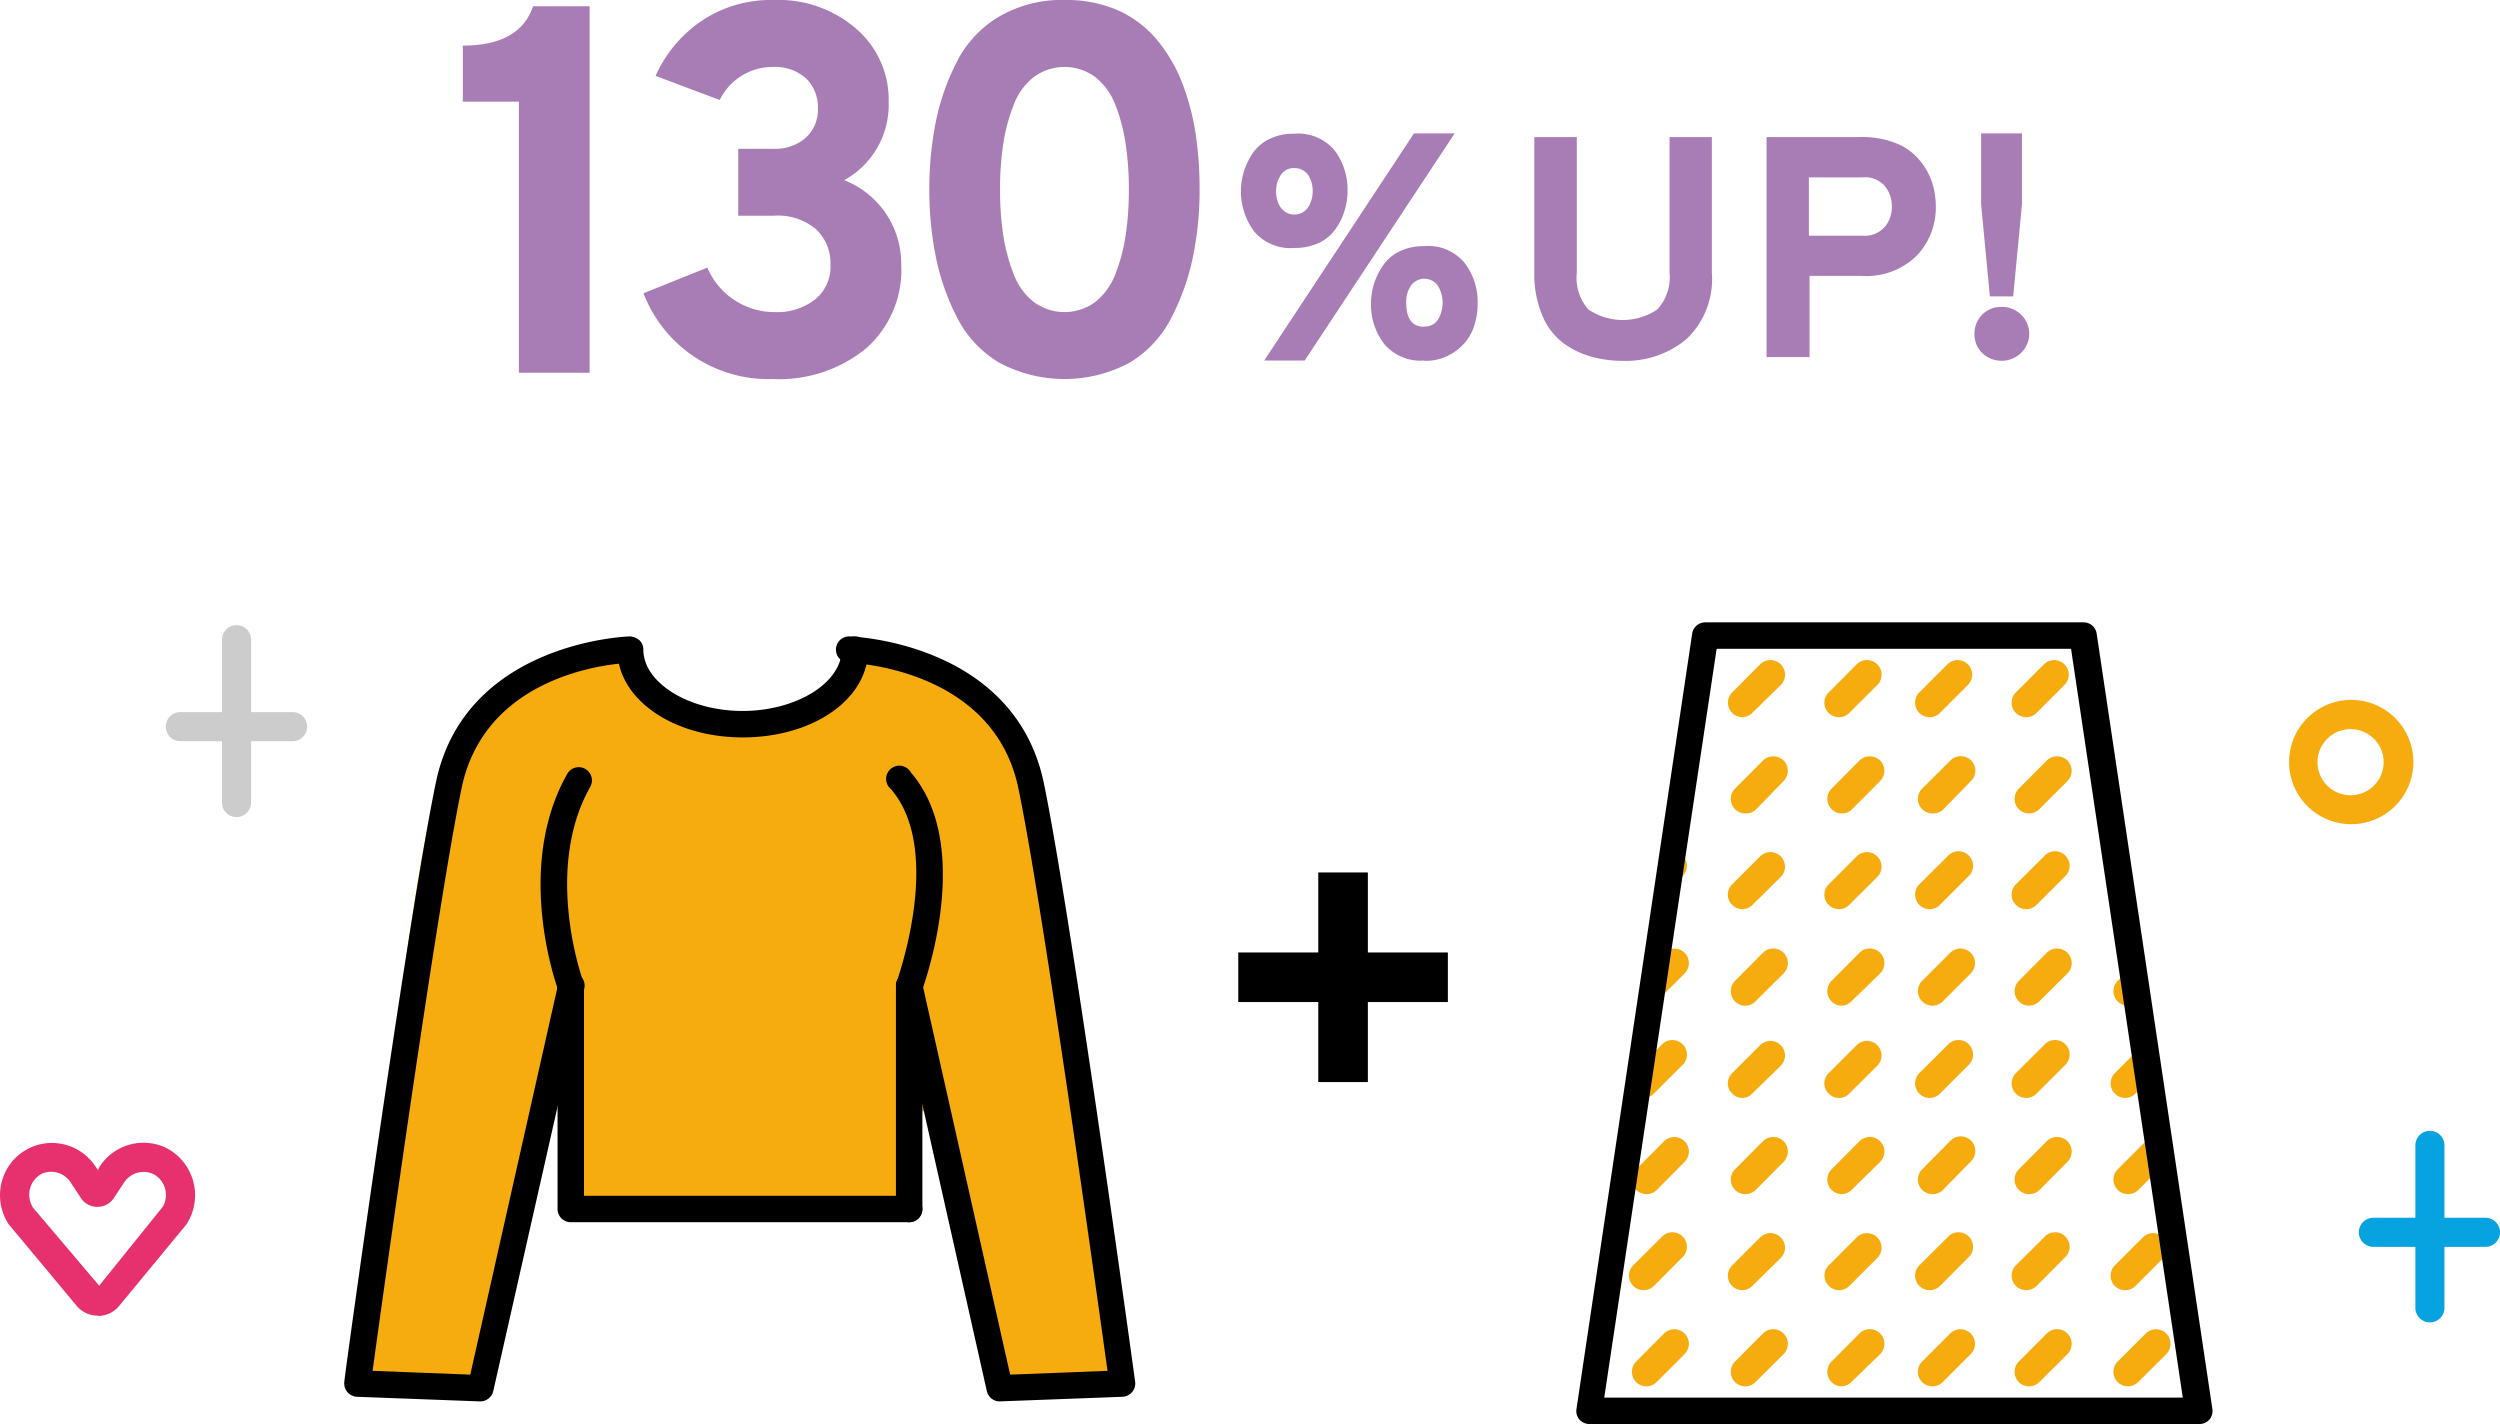
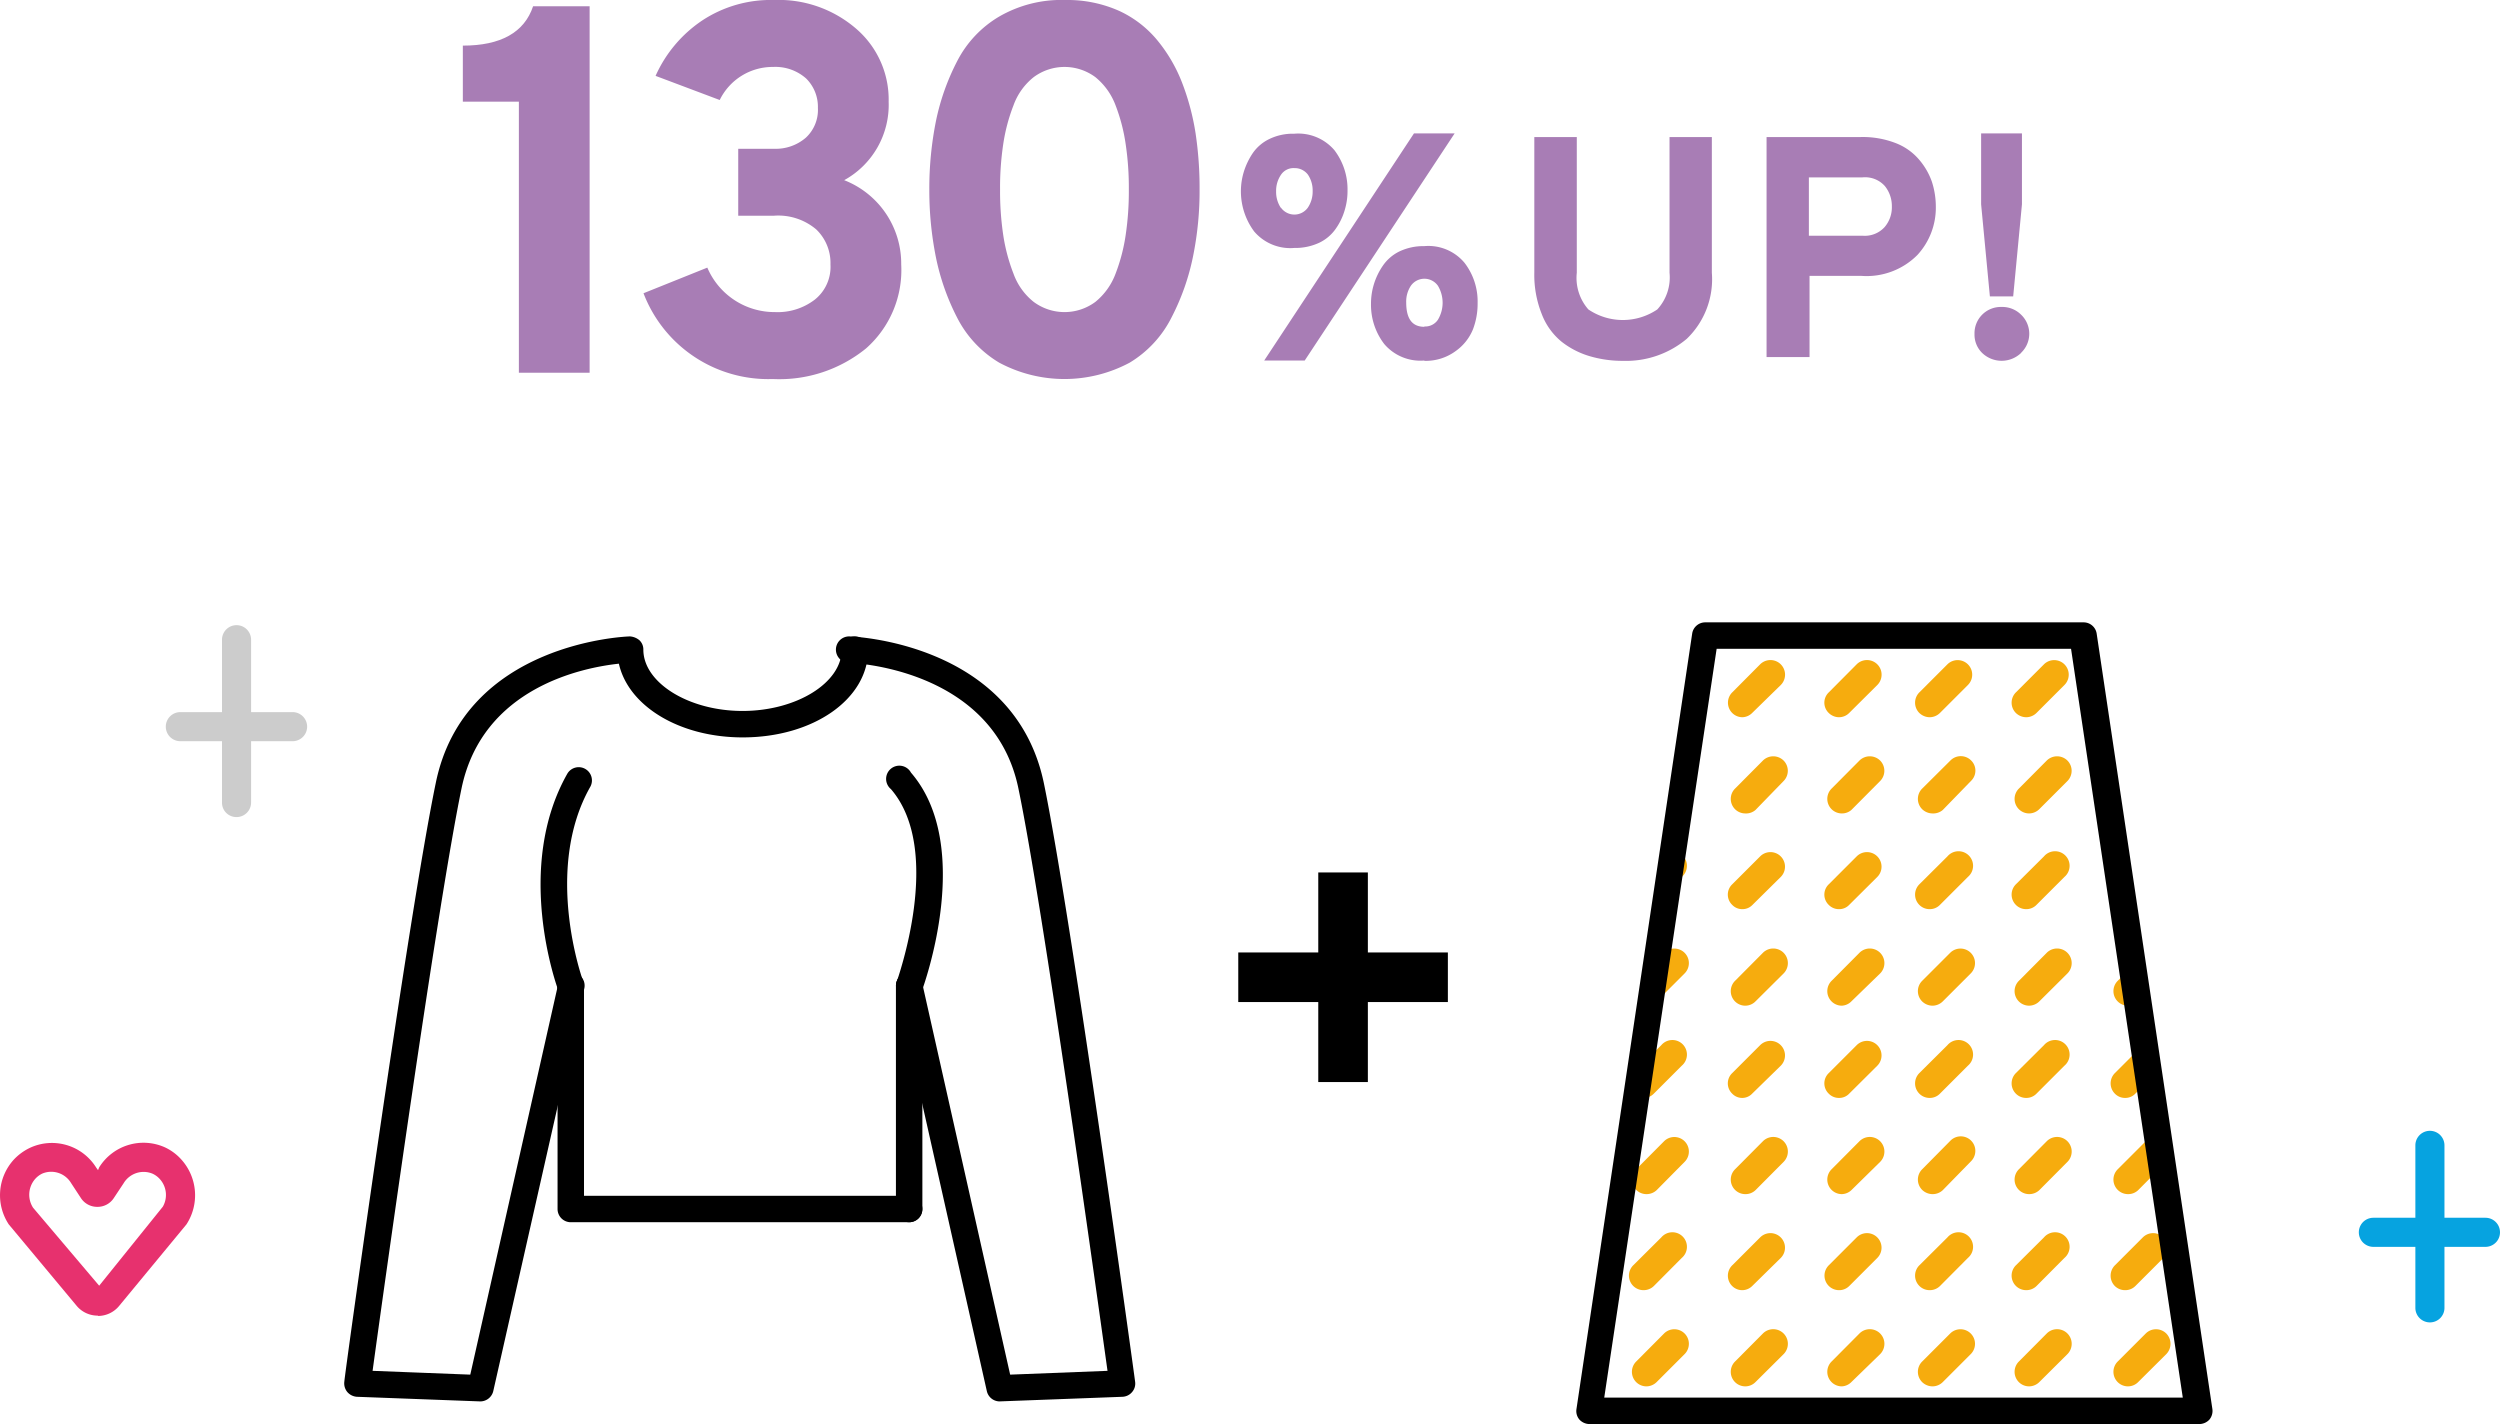
<svg xmlns="http://www.w3.org/2000/svg" width="151.24" height="86.15" viewBox="0 0 151.24 86.15">
  <defs>
    <style>.a{fill:none;}.b{fill:#a87db5;}.c{clip-path:url(#a);}.d{fill:#f6ac0e;}.e{fill:#e7316e;}.f{opacity:0.2;}.g{fill:#06a3e0;}</style>
    <clipPath id="a">
      <polygon class="a" points="133.05 85.36 96.16 85.36 103.16 38.45 126.05 38.45 133.05 85.36" />
    </clipPath>
  </defs>
  <path class="b" d="M31.39,22.55V6.15H28V2.76c2.3,0,3.72-.8,4.25-2.38h3.42V22.55Z" />
  <path class="b" d="M46.75,22.93a8.08,8.08,0,0,1-7.82-5.19l3.86-1.55a4.42,4.42,0,0,0,4.09,2.69,3.69,3.69,0,0,0,2.42-.76A2.53,2.53,0,0,0,50.24,16a2.81,2.81,0,0,0-.86-2.12,3.55,3.55,0,0,0-2.56-.83H44.66V9h2.16a2.78,2.78,0,0,0,1.93-.67,2.29,2.29,0,0,0,.73-1.8,2.41,2.41,0,0,0-.71-1.78,2.8,2.8,0,0,0-2-.7,3.56,3.56,0,0,0-3.23,2L39.66,4.59a7.91,7.91,0,0,1,2.82-3.35A7.53,7.53,0,0,1,46.82,0a7.17,7.17,0,0,1,5,1.76,5.65,5.65,0,0,1,1.94,4.39,5.2,5.2,0,0,1-2.69,4.75A5.42,5.42,0,0,1,54.52,16a6.32,6.32,0,0,1-2.13,5.08A8.31,8.31,0,0,1,46.75,22.93Z" />
  <path class="b" d="M68.34,21.94a8.36,8.36,0,0,1-7.89,0,6.71,6.71,0,0,1-2.55-2.73,14.07,14.07,0,0,1-1.28-3.64,20.59,20.59,0,0,1-.4-4.1,20.77,20.77,0,0,1,.4-4.14A13.93,13.93,0,0,1,57.9,3.71,6.66,6.66,0,0,1,60.45,1a7.51,7.51,0,0,1,4-1,7.69,7.69,0,0,1,3.28.67A6.55,6.55,0,0,1,70,2.42,9.34,9.34,0,0,1,71.51,5a14.77,14.77,0,0,1,.82,3.08,22.28,22.28,0,0,1,.24,3.35,19.87,19.87,0,0,1-.4,4.1,14.07,14.07,0,0,1-1.28,3.64A6.71,6.71,0,0,1,68.34,21.94Zm-5.81-3.68a3.13,3.13,0,0,0,3.74,0,4,4,0,0,0,1.22-1.71,10.86,10.86,0,0,0,.61-2.34,18,18,0,0,0,.19-2.74,17.77,17.77,0,0,0-.19-2.74,10.8,10.8,0,0,0-.61-2.35,4,4,0,0,0-1.22-1.71,3.13,3.13,0,0,0-3.74,0,3.84,3.84,0,0,0-1.22,1.71,10.8,10.8,0,0,0-.62,2.35,17.77,17.77,0,0,0-.19,2.74,18,18,0,0,0,.19,2.74,10.87,10.87,0,0,0,.62,2.34A3.84,3.84,0,0,0,62.53,18.26Z" />
  <path class="b" d="M78.3,15a2.87,2.87,0,0,1-2.43-1,4.07,4.07,0,0,1-.62-3.62,4.28,4.28,0,0,1,.54-1.12,2.57,2.57,0,0,1,1-.85,3.25,3.25,0,0,1,1.5-.32,2.88,2.88,0,0,1,2.44,1,3.91,3.91,0,0,1,.79,2.43,4,4,0,0,1-.17,1.19,3.77,3.77,0,0,1-.53,1.11,2.56,2.56,0,0,1-1,.86A3.42,3.42,0,0,1,78.3,15Zm.63,6.81H76.48L85.54,8.07H88Zm-1.44-9.25a1,1,0,0,0,1.63,0,1.73,1.73,0,0,0,.29-1,1.7,1.7,0,0,0-.29-1,1,1,0,0,0-.82-.39.91.91,0,0,0-.81.41,1.72,1.72,0,0,0-.29,1A1.73,1.73,0,0,0,77.49,12.58Zm8.68,9.25a2.87,2.87,0,0,1-2.43-1,3.89,3.89,0,0,1-.8-2.44,4,4,0,0,1,.18-1.19,4.07,4.07,0,0,1,.54-1.11,2.59,2.59,0,0,1,1-.86,3.38,3.38,0,0,1,1.5-.32,2.85,2.85,0,0,1,2.43,1,3.83,3.83,0,0,1,.8,2.44,4.36,4.36,0,0,1-.28,1.59,3,3,0,0,1-1.05,1.32A3.06,3.06,0,0,1,86.17,21.83Zm0-2.06a.92.92,0,0,0,.82-.41,2,2,0,0,0,0-2.05,1,1,0,0,0-1.64,0,1.73,1.73,0,0,0-.28,1C85.07,19.3,85.44,19.77,86.17,19.77Z" />
  <path class="b" d="M98.18,21.83a7,7,0,0,1-2-.28,5.08,5.08,0,0,1-1.7-.87A4,4,0,0,1,93.27,19a6.39,6.39,0,0,1-.45-2.51V8.29h2.57V16.5a2.89,2.89,0,0,0,.7,2.22,3.72,3.72,0,0,0,4.17,0A2.86,2.86,0,0,0,101,16.5V8.29h2.56V16.5a5,5,0,0,1-1.52,4A5.72,5.72,0,0,1,98.18,21.83Z" />
  <path class="b" d="M106.87,21.6V8.29h5.7a5.5,5.5,0,0,1,2.12.37,3.52,3.52,0,0,1,1.41,1,4.16,4.16,0,0,1,.77,1.33,4.91,4.91,0,0,1,.24,1.54A4.22,4.22,0,0,1,116,15.42a4.33,4.33,0,0,1-3.39,1.27h-3.14V21.6Zm5.81-7.34a1.62,1.62,0,0,0,1.33-.52,1.84,1.84,0,0,0,.44-1.25,1.93,1.93,0,0,0-.42-1.23,1.6,1.6,0,0,0-1.35-.53h-3.25v3.53Z" />
  <path class="b" d="M122.27,21.35a1.7,1.7,0,0,1-2.36,0,1.55,1.55,0,0,1-.46-1.15,1.59,1.59,0,0,1,1.63-1.63,1.61,1.61,0,0,1,1.19.47,1.59,1.59,0,0,1,0,2.3Zm-1.89-3.42-.53-5.57V8.07h2.47v4.29l-.53,5.57Z" />
  <g class="c">
    <path class="d" d="M93.58,43.39a.88.88,0,0,1-.62-1.5l1.7-1.7a.88.88,0,0,1,1.24,0,.89.89,0,0,1,0,1.25l-1.69,1.69A.91.91,0,0,1,93.58,43.39Z" />
    <path class="d" d="M93.76,49.21a.91.91,0,0,1-.63-.26.88.88,0,0,1,0-1.24l1.7-1.7a.88.88,0,0,1,1.24,0,.86.86,0,0,1,0,1.24L94.38,49A.89.89,0,0,1,93.76,49.21Z" />
    <path class="d" d="M99.43,43.39a.91.91,0,0,1-.63-.26.88.88,0,0,1,0-1.24l1.7-1.7a.88.88,0,1,1,1.24,1.25l-1.69,1.69A.89.89,0,0,1,99.43,43.39Z" />
    <path class="d" d="M99.6,49.21a.88.88,0,0,1-.62-1.5l1.69-1.7a.88.88,0,0,1,1.24,0,.86.86,0,0,1,0,1.24L100.22,49A.89.89,0,0,1,99.6,49.21Z" />
    <path class="d" d="M93.58,55a.85.85,0,0,1-.62-.26.88.88,0,0,1,0-1.24l1.7-1.69a.86.86,0,0,1,1.24,0,.88.88,0,0,1,0,1.24l-1.69,1.69A.87.87,0,0,1,93.58,55Z" />
    <path class="d" d="M93.76,60.84a.91.91,0,0,1-.63-.26.88.88,0,0,1,0-1.24l1.7-1.7a.88.88,0,0,1,1.24,1.25l-1.69,1.69A.89.89,0,0,1,93.76,60.84Z" />
    <path class="d" d="M99.43,55a.87.87,0,0,1-.63-.26.88.88,0,0,1,0-1.24l1.7-1.69a.88.88,0,1,1,1.24,1.24l-1.69,1.69A.85.85,0,0,1,99.43,55Z" />
    <path class="d" d="M99.6,60.84a.88.88,0,0,1-.62-1.5l1.69-1.7a.88.88,0,0,1,1.24,1.25l-1.69,1.69A.89.89,0,0,1,99.6,60.84Z" />
    <path class="d" d="M105.41,43.39a.88.88,0,0,1-.62-1.5l1.69-1.7a.88.88,0,0,1,1.25,1.25L106,43.13A.87.87,0,0,1,105.41,43.39Z" />
    <path class="d" d="M105.58,49.21a.88.88,0,0,1-.62-1.5l1.69-1.7a.89.89,0,0,1,1.25,0,.88.88,0,0,1,0,1.24L106.2,49A.87.87,0,0,1,105.58,49.21Z" />
    <path class="d" d="M111.25,43.39a.89.89,0,0,1-.62-.26.86.86,0,0,1,0-1.24l1.69-1.7a.88.88,0,0,1,1.25,1.25l-1.7,1.69A.87.87,0,0,1,111.25,43.39Z" />
    <path class="d" d="M111.42,49.21a.88.88,0,0,1-.62-1.5l1.69-1.7a.89.89,0,0,1,1.25,0,.88.88,0,0,1,0,1.24L112,49A.87.87,0,0,1,111.42,49.21Z" />
    <path class="d" d="M105.41,55a.83.83,0,0,1-.62-.26.86.86,0,0,1,0-1.24l1.69-1.69a.88.88,0,0,1,1.25,1.24L106,54.76A.83.83,0,0,1,105.41,55Z" />
    <path class="d" d="M105.58,60.84a.88.88,0,0,1-.62-1.5l1.69-1.7a.88.88,0,0,1,1.25,1.25l-1.7,1.69A.87.87,0,0,1,105.58,60.84Z" />
    <path class="d" d="M111.25,55a.85.85,0,0,1-.62-.26.86.86,0,0,1,0-1.24l1.69-1.69a.88.88,0,0,1,1.25,1.24l-1.7,1.69A.83.83,0,0,1,111.25,55Z" />
    <path class="d" d="M111.42,60.84a.88.88,0,0,1-.62-1.5l1.69-1.7a.88.88,0,0,1,1.25,1.25L112,60.58A.87.87,0,0,1,111.42,60.84Z" />
    <path class="d" d="M116.74,43.39a.91.91,0,0,1-.63-.26.88.88,0,0,1,0-1.24l1.7-1.7a.88.88,0,1,1,1.24,1.25l-1.69,1.69A.89.89,0,0,1,116.74,43.39Z" />
    <path class="d" d="M116.91,49.21a.91.91,0,0,1-.63-.26.88.88,0,0,1,0-1.24L118,46a.88.88,0,0,1,1.24,0,.86.86,0,0,1,0,1.24L117.53,49A.89.89,0,0,1,116.91,49.21Z" />
    <path class="d" d="M122.58,43.39a.91.91,0,0,1-.63-.26.88.88,0,0,1,0-1.24l1.7-1.7a.88.88,0,1,1,1.24,1.25l-1.69,1.69A.89.89,0,0,1,122.58,43.39Z" />
    <path class="d" d="M122.75,49.21a.88.88,0,0,1-.62-1.5l1.69-1.7a.89.89,0,0,1,1.25,0,.88.88,0,0,1,0,1.24l-1.7,1.7A.89.89,0,0,1,122.75,49.21Z" />
    <path class="d" d="M116.74,55a.87.87,0,0,1-.63-.26.88.88,0,0,1,0-1.24l1.7-1.69a.88.88,0,1,1,1.24,1.24l-1.69,1.69A.85.85,0,0,1,116.74,55Z" />
    <path class="d" d="M116.91,60.84a.91.91,0,0,1-.63-.26.88.88,0,0,1,0-1.24l1.7-1.7a.88.88,0,0,1,1.24,1.25l-1.69,1.69A.89.89,0,0,1,116.91,60.84Z" />
    <path class="d" d="M122.58,55a.87.87,0,0,1-.63-.26.88.88,0,0,1,0-1.24l1.7-1.69a.88.88,0,1,1,1.24,1.24l-1.69,1.69A.85.85,0,0,1,122.58,55Z" />
    <path class="d" d="M122.75,60.84a.88.88,0,0,1-.62-1.5l1.69-1.7a.88.88,0,0,1,1.25,1.25l-1.7,1.69A.89.89,0,0,1,122.75,60.84Z" />
    <path class="d" d="M128.56,43.39a.88.88,0,0,1-.62-1.5l1.69-1.7a.88.88,0,0,1,1.25,1.25l-1.7,1.69A.87.87,0,0,1,128.56,43.39Z" />
    <path class="d" d="M128.73,49.21a.88.88,0,0,1-.62-1.5l1.7-1.7a.88.88,0,1,1,1.24,1.24l-1.7,1.7A.87.87,0,0,1,128.73,49.21Z" />
    <path class="d" d="M134.4,43.39a.88.88,0,0,1-.62-1.5l1.69-1.7a.88.88,0,0,1,1.25,1.25L135,43.13A.87.87,0,0,1,134.4,43.39Z" />
    <path class="d" d="M134.57,49.21a.88.88,0,0,1-.62-1.5l1.7-1.7a.88.88,0,0,1,1.24,1.24L135.2,49A.91.91,0,0,1,134.57,49.21Z" />
    <path class="d" d="M128.56,55a.85.85,0,0,1-.62-.26.88.88,0,0,1,0-1.24l1.69-1.69a.88.88,0,0,1,1.25,1.24l-1.7,1.69A.83.83,0,0,1,128.56,55Z" />
    <path class="d" d="M128.73,60.84a.88.88,0,0,1-.62-1.5l1.7-1.7a.88.88,0,0,1,1.24,0,.89.89,0,0,1,0,1.25l-1.7,1.69A.87.87,0,0,1,128.73,60.84Z" />
-     <path class="d" d="M134.4,55a.85.85,0,0,1-.62-.26.88.88,0,0,1,0-1.24l1.69-1.69a.88.88,0,0,1,1.25,1.24L135,54.76A.83.83,0,0,1,134.4,55Z" />
+     <path class="d" d="M134.4,55a.85.85,0,0,1-.62-.26.88.88,0,0,1,0-1.24a.88.88,0,0,1,1.25,1.24L135,54.76A.83.83,0,0,1,134.4,55Z" />
    <path class="d" d="M134.57,60.84a.88.88,0,0,1-.62-1.5l1.7-1.7a.88.88,0,0,1,1.24,0,.89.89,0,0,1,0,1.25l-1.69,1.69A.91.91,0,0,1,134.57,60.84Z" />
    <path class="d" d="M93.58,66.42a.85.85,0,0,1-.62-.26.88.88,0,0,1,0-1.24l1.7-1.69a.86.86,0,0,1,1.24,0,.88.88,0,0,1,0,1.24l-1.69,1.69A.87.87,0,0,1,93.58,66.42Z" />
    <path class="d" d="M93.76,72.24a.91.91,0,0,1-.63-.26.88.88,0,0,1,0-1.24l1.7-1.7a.88.88,0,0,1,1.24,1.25L94.38,72A.89.89,0,0,1,93.76,72.24Z" />
    <path class="d" d="M99.43,66.42a.87.87,0,0,1-.63-.26.88.88,0,0,1,0-1.24l1.7-1.69a.88.88,0,1,1,1.24,1.24l-1.69,1.69A.85.85,0,0,1,99.43,66.42Z" />
    <path class="d" d="M99.6,72.24a.88.88,0,0,1-.62-1.5l1.69-1.7a.88.88,0,0,1,1.24,1.25L100.22,72A.89.89,0,0,1,99.6,72.24Z" />
    <path class="d" d="M93.58,78.05A.88.88,0,0,1,93,77.8a.89.89,0,0,1,0-1.25l1.7-1.69a.86.86,0,0,1,1.24,0,.88.88,0,0,1,0,1.24l-1.69,1.7A.9.9,0,0,1,93.58,78.05Z" />
    <path class="d" d="M93.76,83.87a.91.91,0,0,1-.63-.26.88.88,0,0,1,0-1.24l1.7-1.7a.88.88,0,0,1,1.24,1.25l-1.69,1.69A.89.89,0,0,1,93.76,83.87Z" />
    <path class="d" d="M99.43,78.05a.88.88,0,0,1-.63-1.5l1.7-1.69a.88.88,0,1,1,1.24,1.24l-1.69,1.7A.88.88,0,0,1,99.43,78.05Z" />
    <path class="d" d="M99.6,83.87a.88.88,0,0,1-.62-1.5l1.69-1.7a.88.88,0,0,1,1.24,1.25l-1.69,1.69A.89.89,0,0,1,99.6,83.87Z" />
    <path class="d" d="M105.41,66.42a.83.83,0,0,1-.62-.26.86.86,0,0,1,0-1.24l1.69-1.69a.88.88,0,1,1,1.25,1.24L106,66.16A.83.83,0,0,1,105.41,66.42Z" />
    <path class="d" d="M105.58,72.24a.88.88,0,0,1-.62-1.5l1.69-1.7a.88.88,0,0,1,1.25,1.25L106.2,72A.87.87,0,0,1,105.58,72.24Z" />
    <path class="d" d="M111.25,66.42a.85.85,0,0,1-.62-.26.86.86,0,0,1,0-1.24l1.69-1.69a.88.88,0,1,1,1.25,1.24l-1.7,1.69A.83.83,0,0,1,111.25,66.42Z" />
    <path class="d" d="M111.42,72.24a.88.88,0,0,1-.62-1.5l1.69-1.7a.88.88,0,0,1,1.25,1.25L112,72A.87.87,0,0,1,111.42,72.24Z" />
    <path class="d" d="M105.41,78.05a.86.86,0,0,1-.62-.25.88.88,0,0,1,0-1.25l1.69-1.69a.88.88,0,1,1,1.25,1.24L106,77.8A.86.86,0,0,1,105.41,78.05Z" />
    <path class="d" d="M105.58,83.87a.88.88,0,0,1-.62-1.5l1.69-1.7a.88.88,0,0,1,1.25,1.25l-1.7,1.69A.87.87,0,0,1,105.58,83.87Z" />
    <path class="d" d="M111.25,78.05a.88.88,0,0,1-.62-1.5l1.69-1.69a.88.88,0,1,1,1.25,1.24l-1.7,1.7A.86.86,0,0,1,111.25,78.05Z" />
    <path class="d" d="M111.42,83.87a.88.88,0,0,1-.62-1.5l1.69-1.7a.88.88,0,0,1,1.25,1.25L112,83.61A.87.87,0,0,1,111.42,83.87Z" />
    <path class="d" d="M116.74,66.42a.87.87,0,0,1-.63-.26.88.88,0,0,1,0-1.24l1.7-1.69a.88.88,0,1,1,1.24,1.24l-1.69,1.69A.85.85,0,0,1,116.74,66.42Z" />
    <path class="d" d="M116.91,72.24a.91.91,0,0,1-.63-.26.88.88,0,0,1,0-1.24L118,69a.88.88,0,0,1,1.24,1.25L117.53,72A.89.89,0,0,1,116.91,72.24Z" />
    <path class="d" d="M122.58,66.42a.87.87,0,0,1-.63-.26.88.88,0,0,1,0-1.24l1.7-1.69a.88.88,0,1,1,1.24,1.24l-1.69,1.69A.85.85,0,0,1,122.58,66.42Z" />
    <path class="d" d="M122.75,72.24a.88.88,0,0,1-.62-1.5l1.69-1.7a.88.88,0,0,1,1.25,1.25L123.37,72A.89.89,0,0,1,122.75,72.24Z" />
    <path class="d" d="M116.74,78.05a.88.88,0,0,1-.63-1.5l1.7-1.69a.88.88,0,1,1,1.24,1.24l-1.69,1.7A.88.88,0,0,1,116.74,78.05Z" />
    <path class="d" d="M116.91,83.87a.91.91,0,0,1-.63-.26.88.88,0,0,1,0-1.24l1.7-1.7a.88.88,0,0,1,1.24,1.25l-1.69,1.69A.89.89,0,0,1,116.91,83.87Z" />
    <path class="d" d="M122.58,78.05a.88.88,0,0,1-.63-1.5l1.7-1.69a.88.88,0,1,1,1.24,1.24l-1.69,1.7A.88.88,0,0,1,122.58,78.05Z" />
    <path class="d" d="M122.75,83.87a.88.88,0,0,1-.62-1.5l1.69-1.7a.88.88,0,0,1,1.25,1.25l-1.7,1.69A.89.89,0,0,1,122.75,83.87Z" />
    <path class="d" d="M128.56,66.42a.85.85,0,0,1-.62-.26.88.88,0,0,1,0-1.24l1.69-1.69a.88.88,0,1,1,1.25,1.24l-1.7,1.69A.83.83,0,0,1,128.56,66.42Z" />
    <path class="d" d="M128.73,72.24a.88.88,0,0,1-.62-1.5l1.7-1.7a.88.88,0,0,1,1.24,0,.89.89,0,0,1,0,1.25L129.35,72A.87.87,0,0,1,128.73,72.24Z" />
    <path class="d" d="M134.4,66.42a.85.85,0,0,1-.62-.26.88.88,0,0,1,0-1.24l1.69-1.69a.88.88,0,1,1,1.25,1.24L135,66.16A.83.83,0,0,1,134.4,66.42Z" />
    <path class="d" d="M134.57,72.24a.88.88,0,0,1-.62-1.5l1.7-1.7a.88.88,0,0,1,1.24,0,.89.89,0,0,1,0,1.25L135.2,72A.91.91,0,0,1,134.57,72.24Z" />
    <path class="d" d="M128.56,78.05a.88.88,0,0,1-.62-.25.89.89,0,0,1,0-1.25l1.69-1.69a.88.88,0,1,1,1.25,1.24l-1.7,1.7A.86.86,0,0,1,128.56,78.05Z" />
    <path class="d" d="M128.73,83.87a.88.88,0,0,1-.62-1.5l1.7-1.7a.88.88,0,0,1,1.24,0,.89.89,0,0,1,0,1.25l-1.7,1.69A.87.87,0,0,1,128.73,83.87Z" />
    <path class="d" d="M134.4,78.05a.88.88,0,0,1-.62-.25.89.89,0,0,1,0-1.25l1.69-1.69a.88.88,0,1,1,1.25,1.24L135,77.8A.86.86,0,0,1,134.4,78.05Z" />
    <path class="d" d="M134.57,83.87a.88.88,0,0,1-.62-1.5l1.7-1.7a.88.88,0,0,1,1.24,0,.89.89,0,0,1,0,1.25l-1.69,1.69A.91.91,0,0,1,134.57,83.87Z" />
  </g>
-   <path class="d" d="M37.74,39.32c-.52,0-9.59.1-11.67,9.72S21.59,83.7,21.59,83.7l5.75.22s2.28.07,2.33-1.4,4.62-18.43,4.62-18.43l.79,9h20.3l-.17-5.7s1.31-1,2,1.82l3.2,14.22.11.5,7.46-.28s-4-33.37-6.17-38.22-10.08-5.64-10.08-5.64-1.19,3.91-6.79,4A7.29,7.29,0,0,1,37.74,39.32Z" />
  <path d="M29.06,84.78h0l-7.47-.28a.84.84,0,0,1-.58-.29.82.82,0,0,1-.18-.62c0-.28,3.88-28.24,5.53-36.21C28.1,38.81,38,38.5,38.11,38.5a1,1,0,0,1,.57.23.76.76,0,0,1,.24.57c0,2,2.74,3.71,6,3.71s6-1.7,6-3.71a.8.8,0,1,1,1.6,0c0,3-3.33,5.31-7.59,5.31-3.83,0-6.92-1.9-7.49-4.46-2.13.23-8.25,1.41-9.52,7.55-1.47,7.12-4.72,30.41-5.38,35.23l5.91.23,5.33-23.68a.8.8,0,1,1,1.56.35L29.84,84.16A.81.81,0,0,1,29.06,84.78Z" />
  <path d="M34.53,60.45a.8.8,0,0,1-.75-.52c-.11-.3-2.69-7.44.55-13.14a.8.8,0,0,1,1.39.79c-2.88,5.06-.46,11.73-.44,11.79a.8.8,0,0,1-.47,1A.69.69,0,0,1,34.53,60.45Z" />
  <path d="M55,73.94H34.53a.8.8,0,0,1-.8-.8V59.65a.8.8,0,1,1,1.6,0V72.34H55a.8.8,0,0,1,0,1.6Z" />
  <path d="M60.48,84.78a.8.8,0,0,1-.78-.62L54.23,59.83a.8.8,0,1,1,1.56-.35l5.32,23.68L67,82.93c-.67-4.82-3.91-28.11-5.39-35.23-1.51-7.33-10.16-7.6-10.24-7.6a.8.8,0,1,1,0-1.6c.1,0,10,.31,11.78,8.88,1.65,8,5.49,35.93,5.52,36.21a.78.78,0,0,1-.18.62.8.8,0,0,1-.58.29l-7.46.28Z" />
  <path d="M55,60.45a.66.66,0,0,1-.28-.05.79.79,0,0,1-.47-1c0-.08,2.88-7.91-.35-11.66a.8.8,0,1,1,1.21-1c3.85,4.46.77,12.9.64,13.26A.81.81,0,0,1,55,60.45Z" />
  <path d="M55,73.94a.8.8,0,0,1-.8-.8V59.65a.8.8,0,1,1,1.6,0V73.14A.8.8,0,0,1,55,73.94Z" />
  <path d="M133.05,86.15H96.16a.84.84,0,0,1-.61-.27.79.79,0,0,1-.18-.64l7-46.91a.8.8,0,0,1,.79-.68h22.89a.8.8,0,0,1,.79.68l7,46.91a.82.82,0,0,1-.18.64A.84.84,0,0,1,133.05,86.15Zm-36-1.6h35l-6.76-45.3H103.85Z" />
  <rect x="74.91" y="57.62" width="12.68" height="3" />
  <rect x="79.75" y="52.78" width="3" height="12.68" />
  <path class="e" d="M5.92,79.59A1.65,1.65,0,0,1,4.64,79L.53,74.07a3.2,3.2,0,0,1,.28-3.89,3.25,3.25,0,0,1,1-.74,3.15,3.15,0,0,1,4,1.18l.12.17L6,70.62a3.16,3.16,0,0,1,4-1.2,3.09,3.09,0,0,1,1,.76h0a3.23,3.23,0,0,1,.28,3.89L7.21,79a1.66,1.66,0,0,1-1.29.61ZM2,73.06l4,4.72L9.85,73a1.43,1.43,0,0,0-.18-1.67A1.34,1.34,0,0,0,9.22,71a1.41,1.41,0,0,0-1.74.58l-.59.89a1.17,1.17,0,0,1-1,.54h0a1.17,1.17,0,0,1-1-.54l-.59-.9A1.4,1.4,0,0,0,2.55,71a1.37,1.37,0,0,0-.43.33A1.45,1.45,0,0,0,2,73.06Zm4.4-1.55Z" />
  <g class="f">
    <path d="M17.7,44.84H10.91a.88.88,0,1,1,0-1.76H17.7a.88.88,0,1,1,0,1.76Z" />
    <path d="M14.31,49.43a.87.87,0,0,1-.88-.88V38.7a.88.88,0,0,1,1.76,0v9.85A.88.88,0,0,1,14.31,49.43Z" />
  </g>
-   <path class="d" d="M142.2,49.86A3.76,3.76,0,1,1,146,46.11,3.76,3.76,0,0,1,142.2,49.86Zm0-5.75a2,2,0,1,0,2,2A2,2,0,0,0,142.2,44.11Z" />
  <path class="g" d="M150.36,75.43h-6.78a.88.88,0,1,1,0-1.76h6.78a.88.88,0,0,1,0,1.76Z" />
  <path class="g" d="M147,80a.88.88,0,0,1-.88-.88V69.29a.88.88,0,0,1,1.76,0v9.86A.88.88,0,0,1,147,80Z" />
</svg>